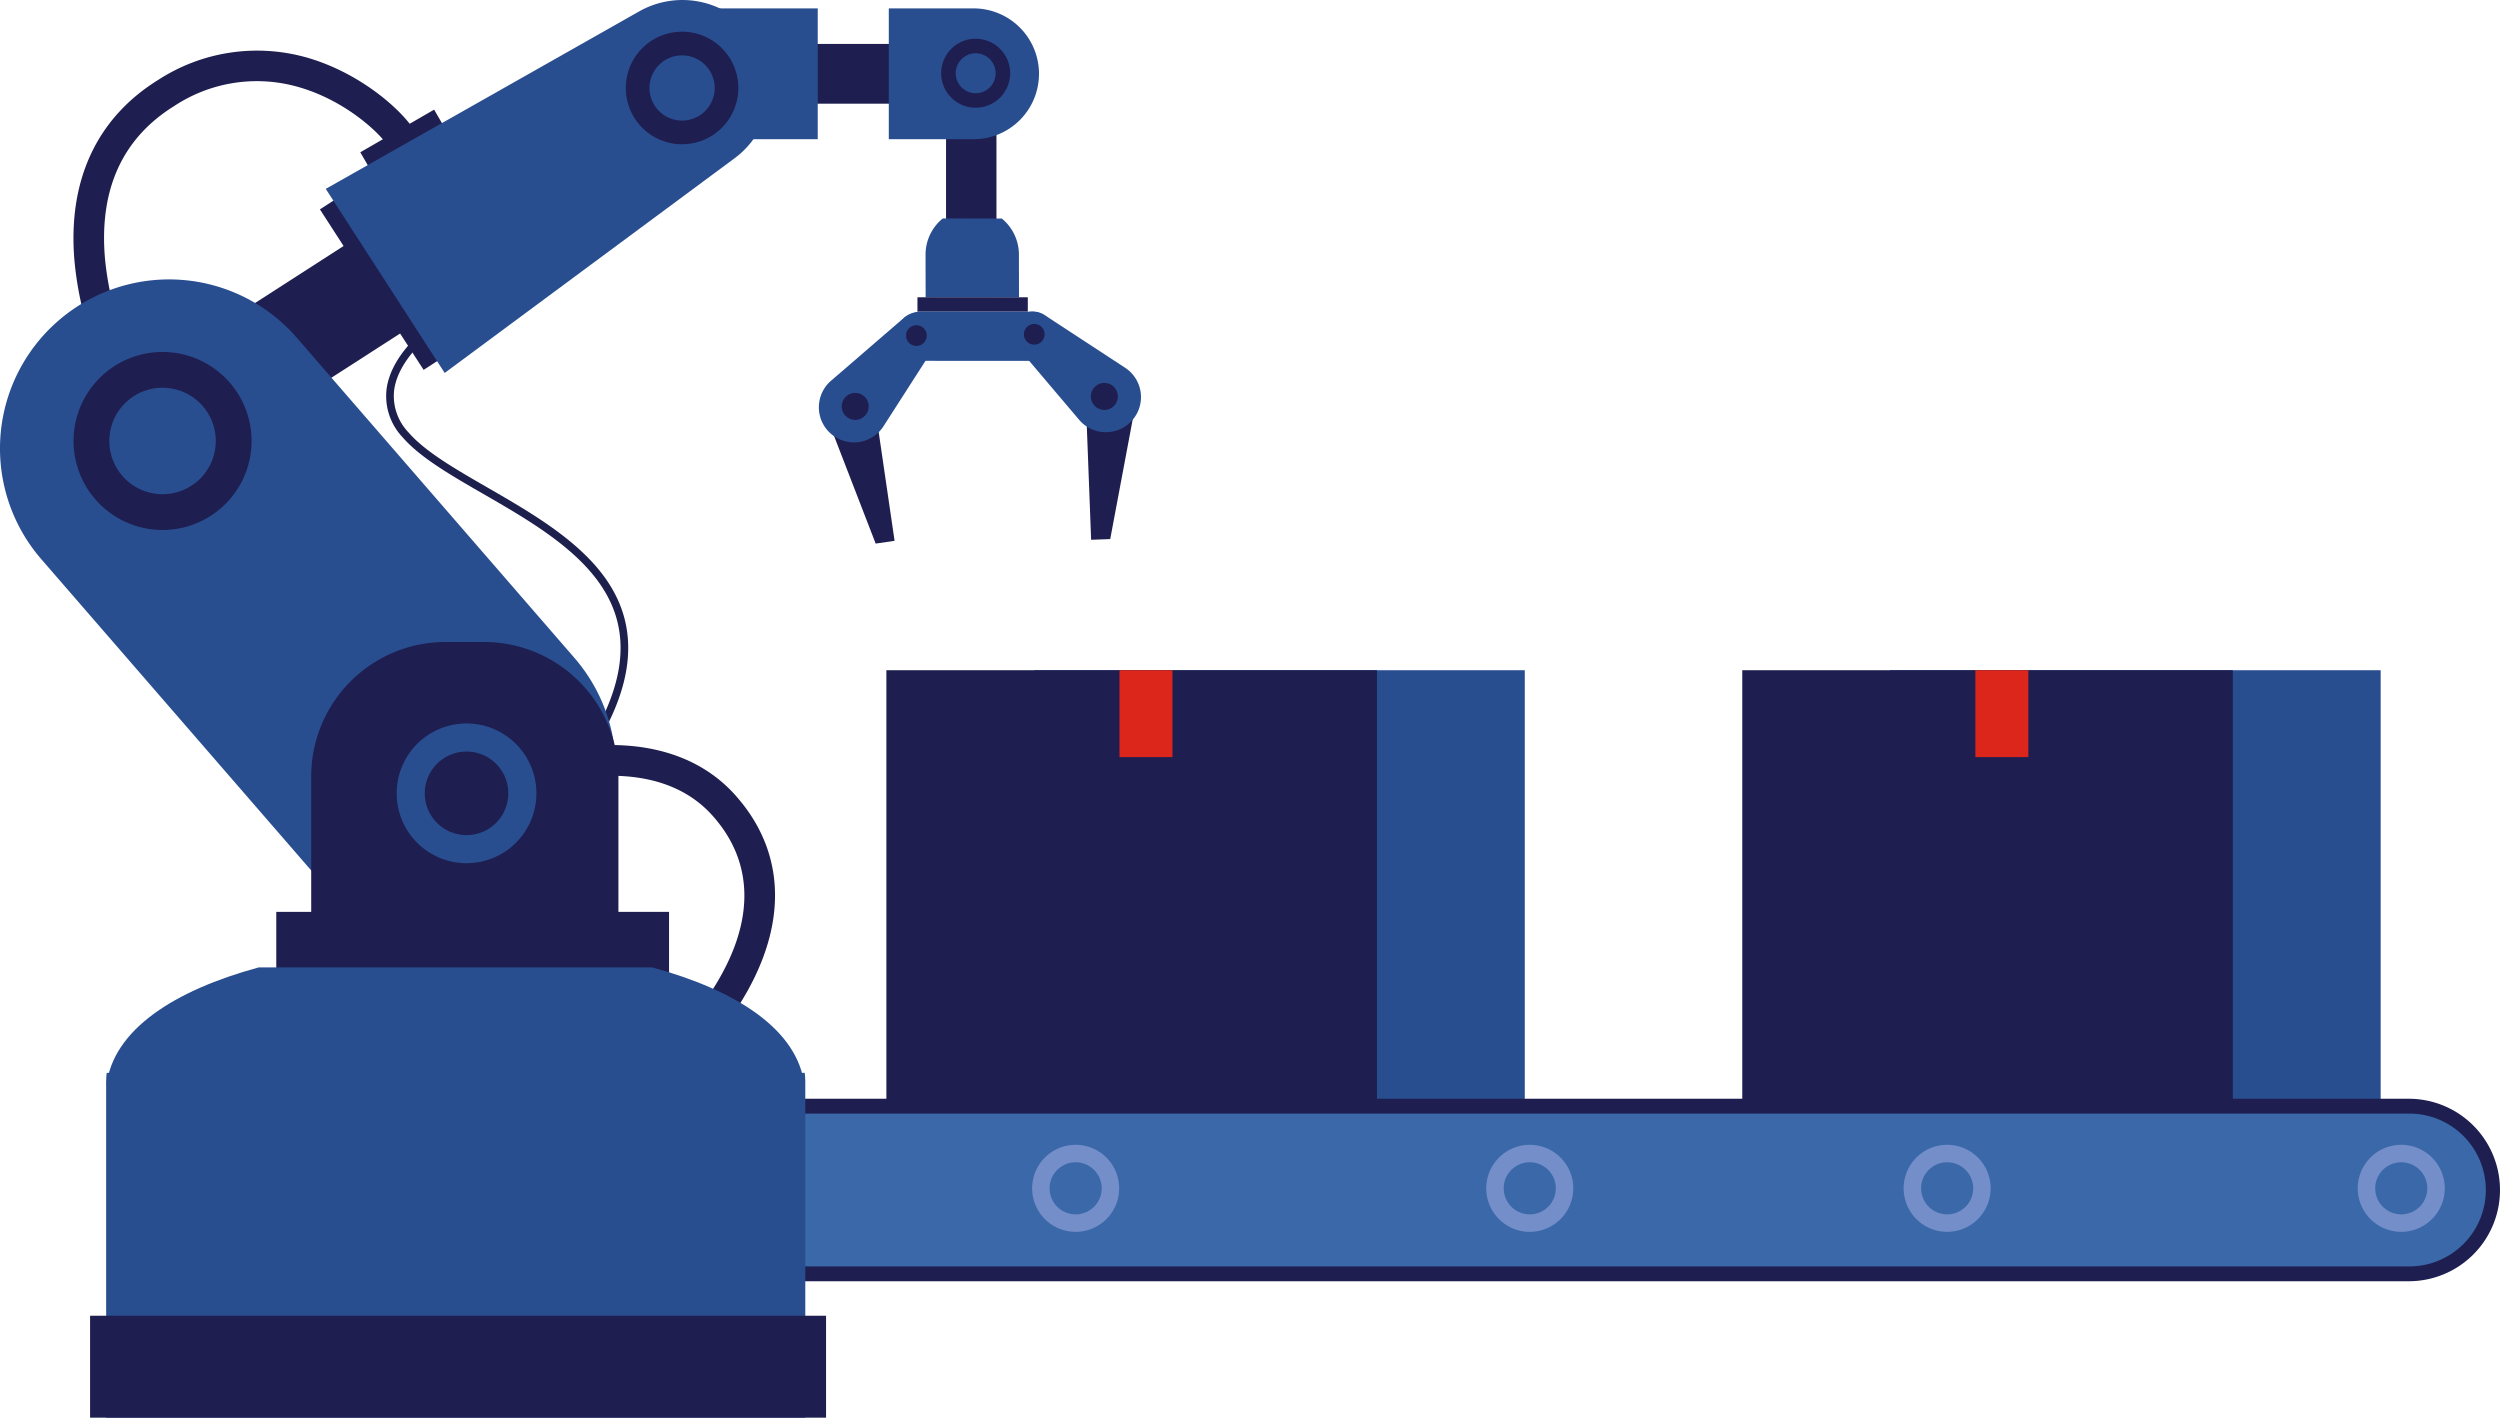
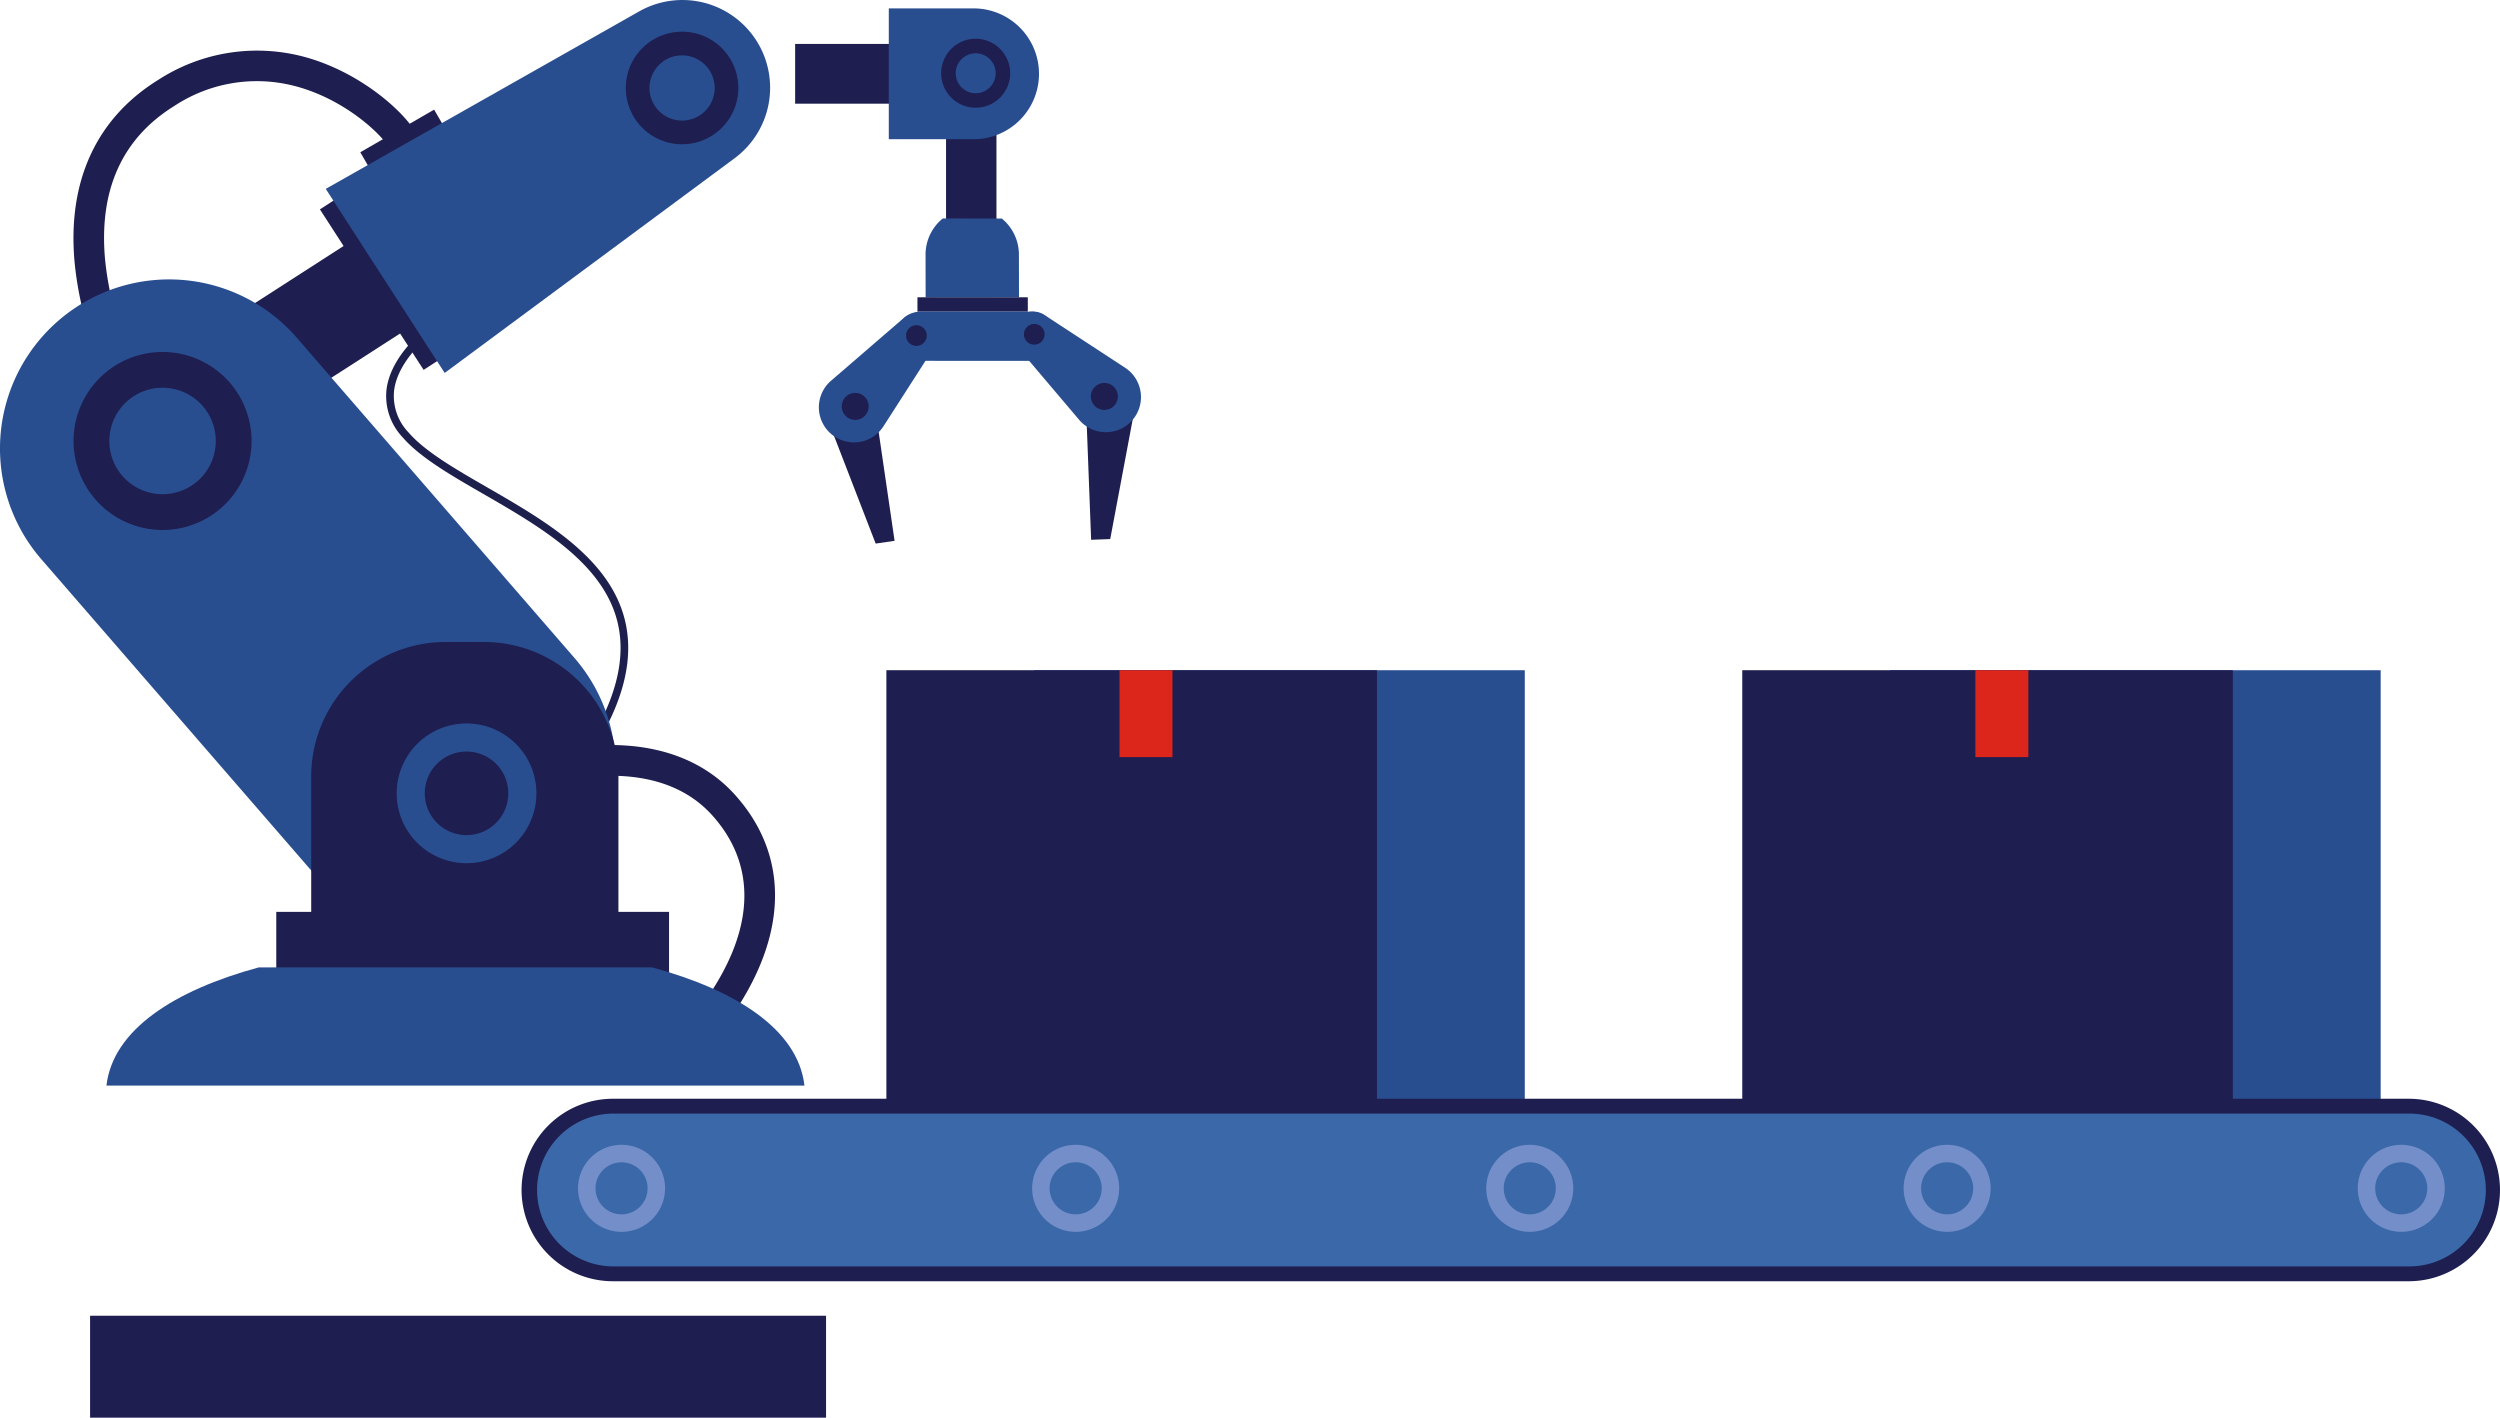
<svg xmlns="http://www.w3.org/2000/svg" width="434.814" height="246.57" viewBox="0 0 434.814 246.57">
  <g id="Group_2176" data-name="Group 2176" transform="translate(-173.617 -5091.887)">
    <g id="Group_2104" data-name="Group 2104">
      <g id="Group_2098" data-name="Group 2098">
        <g id="Group_2094" data-name="Group 2094">
          <rect id="Rectangle_1090" data-name="Rectangle 1090" width="85.319" height="74.894" transform="translate(353.497 5208.456)" fill="#294e90" />
        </g>
        <g id="Group_2095" data-name="Group 2095">
          <rect id="Rectangle_1091" data-name="Rectangle 1091" width="85.319" height="74.894" transform="translate(327.781 5208.456)" fill="#1e1e50" />
        </g>
        <g id="Group_2097" data-name="Group 2097">
          <g id="Group_2096" data-name="Group 2096">
            <rect id="Rectangle_1092" data-name="Rectangle 1092" width="9.214" height="15.112" transform="translate(368.325 5208.456)" fill="#dc251b" />
          </g>
        </g>
      </g>
      <g id="Group_2103" data-name="Group 2103">
        <g id="Group_2099" data-name="Group 2099">
          <rect id="Rectangle_1093" data-name="Rectangle 1093" width="85.319" height="74.894" transform="translate(502.358 5208.456)" fill="#294e90" />
        </g>
        <g id="Group_2100" data-name="Group 2100">
          <rect id="Rectangle_1094" data-name="Rectangle 1094" width="85.319" height="74.894" transform="translate(476.642 5208.456)" fill="#1e1e50" />
        </g>
        <g id="Group_2102" data-name="Group 2102">
          <g id="Group_2101" data-name="Group 2101">
            <rect id="Rectangle_1095" data-name="Rectangle 1095" width="9.215" height="15.112" transform="translate(517.186 5208.456)" fill="#dc251b" />
          </g>
        </g>
      </g>
    </g>
    <g id="Group_2118" data-name="Group 2118">
      <g id="Group_2117" data-name="Group 2117">
        <g id="Group_2105" data-name="Group 2105">
          <path id="Path_3435" data-name="Path 3435" d="M265.622,5298.859a14.579,14.579,0,0,0,14.577,14.579H592.56a14.58,14.58,0,1,0,0-29.159H280.2A14.578,14.578,0,0,0,265.622,5298.859Z" fill="#3a68a8" />
        </g>
        <g id="Group_2106" data-name="Group 2106">
          <path id="Path_3436" data-name="Path 3436" d="M264.331,5298.858a15.888,15.888,0,0,1,15.869-15.87H592.561a15.87,15.87,0,0,1,0,31.74H280.2A15.888,15.888,0,0,1,264.331,5298.858ZM280.2,5285.57a13.289,13.289,0,0,0,0,26.577H592.561a13.289,13.289,0,1,0,0-26.577Z" fill="#1e1e50" />
        </g>
        <g id="Group_2108" data-name="Group 2108">
          <g id="Group_2107" data-name="Group 2107">
            <path id="Path_3437" data-name="Path 3437" d="M585.537,5293.608a7.569,7.569,0,1,0,10.678-.759A7.569,7.569,0,0,0,585.537,5293.608Zm2.3,1.994a4.527,4.527,0,1,1,.454,6.385A4.527,4.527,0,0,1,587.836,5295.6Z" fill="#738ec9" />
          </g>
        </g>
        <g id="Group_2110" data-name="Group 2110">
          <g id="Group_2109" data-name="Group 2109">
            <path id="Path_3438" data-name="Path 3438" d="M506.557,5293.608a7.569,7.569,0,1,0,10.678-.759A7.569,7.569,0,0,0,506.557,5293.608Zm2.3,1.994a4.526,4.526,0,1,1,.454,6.385A4.527,4.527,0,0,1,508.856,5295.6Z" fill="#738ec9" />
          </g>
        </g>
        <g id="Group_2112" data-name="Group 2112">
          <g id="Group_2111" data-name="Group 2111">
            <path id="Path_3439" data-name="Path 3439" d="M433.962,5293.608a7.57,7.57,0,1,0,10.679-.759A7.57,7.57,0,0,0,433.962,5293.608Zm2.3,1.994a4.527,4.527,0,1,1,.455,6.385A4.527,4.527,0,0,1,436.261,5295.6Z" fill="#738ec9" />
          </g>
        </g>
        <g id="Group_2114" data-name="Group 2114">
          <g id="Group_2113" data-name="Group 2113">
            <path id="Path_3440" data-name="Path 3440" d="M354.982,5293.608a7.57,7.57,0,1,0,10.679-.759A7.57,7.57,0,0,0,354.982,5293.608Zm2.3,1.994a4.527,4.527,0,1,1,.455,6.385A4.527,4.527,0,0,1,357.281,5295.6Z" fill="#738ec9" />
          </g>
        </g>
        <g id="Group_2116" data-name="Group 2116">
          <g id="Group_2115" data-name="Group 2115">
            <path id="Path_3441" data-name="Path 3441" d="M276,5293.608a7.57,7.57,0,1,0,10.678-.759A7.569,7.569,0,0,0,276,5293.608Zm2.3,1.994a4.527,4.527,0,1,1,.454,6.385A4.527,4.527,0,0,1,278.3,5295.6Z" fill="#738ec9" />
          </g>
        </g>
      </g>
    </g>
    <g id="Arm_02" data-name="Arm 02">
      <g id="Group_2175" data-name="Group 2175">
        <g id="Group_2119" data-name="Group 2119">
          <path id="Path_3442" data-name="Path 3442" d="M270.96,5230.406l-1.033-.84c9.082-11.166,12.78-20.478,11.306-28.47-2.008-10.878-13.447-17.473-23.54-23.293-5.666-3.266-11.018-6.352-14.041-9.852a10.418,10.418,0,0,1-2.793-8.454c.94-6.768,8.486-11.809,8.807-12.02l.733,1.112c-.074.048-7.368,4.927-8.222,11.1a9.15,9.15,0,0,0,2.483,7.4c2.876,3.329,8.132,6.36,13.7,9.569,10.343,5.963,22.066,12.722,24.184,24.205C284.092,5209.253,280.3,5218.92,270.96,5230.406Z" fill="#1d1f4d" />
        </g>
        <g id="Group_2120" data-name="Group 2120">
          <path id="Path_3443" data-name="Path 3443" d="M302.042,5266.881l-4.488-2.871c7.374-11.531,7.372-21.993-.006-30.256-12.262-13.734-37.161-2.878-37.411-2.767l-2.172-4.864a61.844,61.844,0,0,1,15.843-4.267c11.906-1.511,21.489,1.377,27.714,8.35C310.53,5240.294,310.715,5253.319,302.042,5266.881Z" fill="#1e1e50" />
        </g>
        <g id="Group_2121" data-name="Group 2121">
          <path id="Path_3444" data-name="Path 3444" d="M191.546,5156.1a59.445,59.445,0,0,1-4.974-18.8c-1.21-13.975,3.84-24.882,14.6-31.54a31.607,31.607,0,0,1,25.028-4.074c9.816,2.536,17.641,9.516,19.839,13.435l-4.647,2.606c-1.465-2.613-8.017-8.685-16.525-10.883a26.065,26.065,0,0,0-20.892,3.446c-9.068,5.61-13.139,14.543-12.1,26.551a54.6,54.6,0,0,0,4.464,16.937Z" fill="#1e1e50" />
        </g>
        <g id="Group_2122" data-name="Group 2122">
          <rect id="Rectangle_1096" data-name="Rectangle 1096" width="14.828" height="4.071" transform="translate(236.281 5118.37) rotate(-30)" fill="#1e1e50" />
        </g>
        <g id="Group_2149" data-name="Group 2149">
          <g id="Group_2127" data-name="Group 2127">
            <g id="Group_2123" data-name="Group 2123">
              <rect id="Rectangle_1097" data-name="Rectangle 1097" width="8.767" height="40.618" transform="translate(338.16 5101.668)" fill="#1e1e50" />
            </g>
            <g id="Group_2124" data-name="Group 2124">
              <path id="Path_3445" data-name="Path 3445" d="M347.855,5129.894l-10.275-.007a8.1,8.1,0,0,0-2.986,6.3l.014,7.433,16.239-.019-.014-7.433A8.1,8.1,0,0,0,347.855,5129.894Z" fill="#294e90" />
            </g>
            <g id="Group_2126" data-name="Group 2126">
              <g id="Group_2125" data-name="Group 2125">
                <rect id="Rectangle_1098" data-name="Rectangle 1098" width="19.193" height="2.498" transform="translate(333.185 5143.592)" fill="#1e1e50" />
              </g>
            </g>
          </g>
          <g id="Group_2148" data-name="Group 2148">
            <g id="Group_2147" data-name="Group 2147">
              <g id="Group_2128" data-name="Group 2128">
                <path id="Path_3446" data-name="Path 3446" d="M329.208,5185.949l-3.289.481-9.331-24.132,8.969-1.312Z" fill="#1e1e50" />
              </g>
              <g id="Group_2129" data-name="Group 2129">
                <path id="Path_3447" data-name="Path 3447" d="M363.392,5185.771l3.321-.126,4.777-25.429-9.058.345Z" fill="#1e1e50" />
              </g>
              <g id="Group_2130" data-name="Group 2130">
                <path id="Path_3448" data-name="Path 3448" d="M353.049,5154.656l-19.321-.012a4.293,4.293,0,0,1-4.277-4.283h0a4.293,4.293,0,0,1,4.283-4.277l19.32.012a4.292,4.292,0,0,1,4.277,4.283h0A4.291,4.291,0,0,1,353.049,5154.656Z" fill="#294e90" />
              </g>
              <g id="Group_2138" data-name="Group 2138">
                <g id="Group_2131" data-name="Group 2131">
                  <path id="Path_3449" data-name="Path 3449" d="M335.946,5147.475a3.669,3.669,0,0,0-5.11-.307l-12.635,10.9a6.1,6.1,0,0,0,.1,9.4h0a6.1,6.1,0,0,0,8.982-1.449l9.042-14.09a3.671,3.671,0,0,0-.375-4.453Z" fill="#294e90" />
                </g>
                <g id="Group_2134" data-name="Group 2134">
                  <g id="Group_2133" data-name="Group 2133">
                    <g id="Group_2132" data-name="Group 2132">
                      <path id="Path_3450" data-name="Path 3450" d="M320.533,5161.1a2.346,2.346,0,1,0,2.6-.744A2.349,2.349,0,0,0,320.533,5161.1Z" fill="#1e1e50" />
                    </g>
                  </g>
                </g>
                <g id="Group_2137" data-name="Group 2137">
                  <g id="Group_2136" data-name="Group 2136">
                    <g id="Group_2135" data-name="Group 2135">
                      <path id="Path_3451" data-name="Path 3451" d="M331.6,5149.122a1.8,1.8,0,1,0,2-.572A1.8,1.8,0,0,0,331.6,5149.122Z" fill="#1e1e50" />
                    </g>
                  </g>
                </g>
              </g>
              <g id="Group_2146" data-name="Group 2146">
                <g id="Group_2139" data-name="Group 2139">
                  <path id="Path_3452" data-name="Path 3452" d="M350.263,5147.655a3.67,3.67,0,0,1,5.025-.979l13.963,9.137a6.1,6.1,0,0,1,1.145,9.33h0a6.1,6.1,0,0,1-9.1-.251l-10.822-12.774a3.67,3.67,0,0,1-.216-4.463Z" fill="#294e90" />
                </g>
                <g id="Group_2142" data-name="Group 2142">
                  <g id="Group_2141" data-name="Group 2141">
                    <g id="Group_2140" data-name="Group 2140">
                      <path id="Path_3453" data-name="Path 3453" d="M351.735,5149.681a1.8,1.8,0,1,0,1.509-1.432A1.805,1.805,0,0,0,351.735,5149.681Z" fill="#1e1e50" />
                    </g>
                  </g>
                </g>
                <g id="Group_2145" data-name="Group 2145">
                  <g id="Group_2144" data-name="Group 2144">
                    <g id="Group_2143" data-name="Group 2143">
                      <path id="Path_3454" data-name="Path 3454" d="M363.393,5160.378a2.346,2.346,0,1,0,1.964-1.863A2.349,2.349,0,0,0,363.393,5160.378Z" fill="#1e1e50" />
                    </g>
                  </g>
                </g>
              </g>
            </g>
          </g>
        </g>
        <g id="Group_2154" data-name="Group 2154">
          <g id="Group_2150" data-name="Group 2150">
            <rect id="Rectangle_1099" data-name="Rectangle 1099" width="32.302" height="10.393" transform="translate(311.911 5099.528)" fill="#1e1e50" />
          </g>
          <g id="Group_2151" data-name="Group 2151">
-             <path id="Path_3455" data-name="Path 3455" d="M315.844,5116.1H294.918a11.378,11.378,0,0,1-11.377-11.377h0a11.377,11.377,0,0,1,11.377-11.376h20.926Z" fill="#294e90" />
-           </g>
+             </g>
          <g id="Group_2152" data-name="Group 2152">
            <path id="Path_3456" data-name="Path 3456" d="M342.95,5116.1H328.2v-22.753H342.95a11.376,11.376,0,0,1,11.376,11.376h0A11.377,11.377,0,0,1,342.95,5116.1Z" fill="#294e90" />
          </g>
          <g id="Group_2153" data-name="Group 2153">
            <path id="Path_3457" data-name="Path 3457" d="M345.633,5110.155a6,6,0,1,1,3.212-7.847A6,6,0,0,1,345.633,5110.155Zm-3.66-8.731a3.472,3.472,0,1,0,4.544,1.86A3.476,3.476,0,0,0,341.973,5101.424Z" fill="#1e1e50" />
          </g>
        </g>
        <g id="Group_2160" data-name="Group 2160">
          <g id="Group_2155" data-name="Group 2155">
            <rect id="Rectangle_1100" data-name="Rectangle 1100" width="33.235" height="6.937" transform="translate(235.084 5124.536) rotate(57.135)" fill="#1e1e50" />
          </g>
          <g id="Group_2156" data-name="Group 2156">
            <path id="Path_3458" data-name="Path 3458" d="M195.854,5169.6h0a9.058,9.058,0,0,1,2.718-12.519l46.609-30.008,9.8,15.236-46.61,30.009A9.058,9.058,0,0,1,195.854,5169.6Z" fill="#1e1e50" />
          </g>
          <g id="Group_2159" data-name="Group 2159">
            <g id="Group_2157" data-name="Group 2157">
              <path id="Path_3459" data-name="Path 3459" d="M250.959,5156.752l50.425-37.341a15.26,15.26,0,0,0,3.716-20.574h0a15.259,15.259,0,0,0-20.306-4.973l-54.519,30.873Z" fill="#294e90" />
            </g>
            <g id="Group_2158" data-name="Group 2158">
              <path id="Path_3460" data-name="Path 3460" d="M297.579,5115.4a9.79,9.79,0,1,1,2.879-13.543A9.8,9.8,0,0,1,297.579,5115.4Zm-8.419-12.965A5.669,5.669,0,1,0,297,5104.1,5.675,5.675,0,0,0,289.16,5102.43Z" fill="#1e1e50" />
            </g>
          </g>
        </g>
        <g id="Group_2163" data-name="Group 2163">
          <g id="Group_2161" data-name="Group 2161">
            <path id="Path_3461" data-name="Path 3461" d="M270.575,5247.792h0a29.4,29.4,0,0,1-41.478-2.951l-48.29-55.688a29.4,29.4,0,0,1,2.95-41.478h0a29.4,29.4,0,0,1,41.478,2.951l48.291,55.688A29.4,29.4,0,0,1,270.575,5247.792Z" fill="#294e90" />
          </g>
          <g id="Group_2162" data-name="Group 2162">
            <path id="Path_3462" data-name="Path 3462" d="M191.746,5156.889a15.481,15.481,0,1,0,21.839,1.553A15.48,15.48,0,0,0,191.746,5156.889Zm16.208,18.69a9.258,9.258,0,1,1,.929-13.06A9.257,9.257,0,0,1,207.954,5175.579Z" fill="#1e1e50" />
          </g>
        </g>
        <g id="Group_2168" data-name="Group 2168">
          <g id="Group_2167" data-name="Group 2167">
            <g id="Group_2164" data-name="Group 2164">
              <path id="Rectangle_1101" data-name="Rectangle 1101" d="M23.386,0h6.661A23.386,23.386,0,0,1,53.432,23.386V49.638a0,0,0,0,1,0,0H0a0,0,0,0,1,0,0V23.386A23.386,23.386,0,0,1,23.386,0Z" transform="translate(227.743 5203.542)" fill="#1e1e50" />
            </g>
            <g id="Group_2166" data-name="Group 2166">
              <g id="Group_2165" data-name="Group 2165">
                <path id="Path_3463" data-name="Path 3463" d="M246.8,5220.687a12.151,12.151,0,1,0,17.141,1.22A12.151,12.151,0,0,0,246.8,5220.687Zm12.721,14.671a7.267,7.267,0,1,1,.729-10.251A7.266,7.266,0,0,1,259.517,5235.358Z" fill="#294e90" />
              </g>
            </g>
          </g>
        </g>
        <g id="Group_2174" data-name="Group 2174">
          <g id="Group_2169" data-name="Group 2169">
            <rect id="Rectangle_1102" data-name="Rectangle 1102" width="68.312" height="20.071" transform="translate(221.669 5250.485)" fill="#1e1e50" />
          </g>
          <g id="Group_2172" data-name="Group 2172">
            <g id="Group_2170" data-name="Group 2170">
-               <path id="Path_3464" data-name="Path 3464" d="M313.578,5278.482h-121.4a14.868,14.868,0,0,0-.1,1.7v58.271h121.6V5280.18A14.867,14.867,0,0,0,313.578,5278.482Z" fill="#294e90" />
-             </g>
+               </g>
            <g id="Group_2171" data-name="Group 2171">
              <path id="Path_3465" data-name="Path 3465" d="M287.056,5260.144H218.611c-14.645,3.98-25.361,10.831-26.479,20.552h121.4C312.417,5270.975,301.7,5264.124,287.056,5260.144Z" fill="#294e90" />
            </g>
          </g>
          <g id="Group_2173" data-name="Group 2173">
            <rect id="Rectangle_1103" data-name="Rectangle 1103" width="128.005" height="17.732" transform="translate(189.284 5320.725)" fill="#1e1e50" />
          </g>
        </g>
      </g>
    </g>
  </g>
</svg>